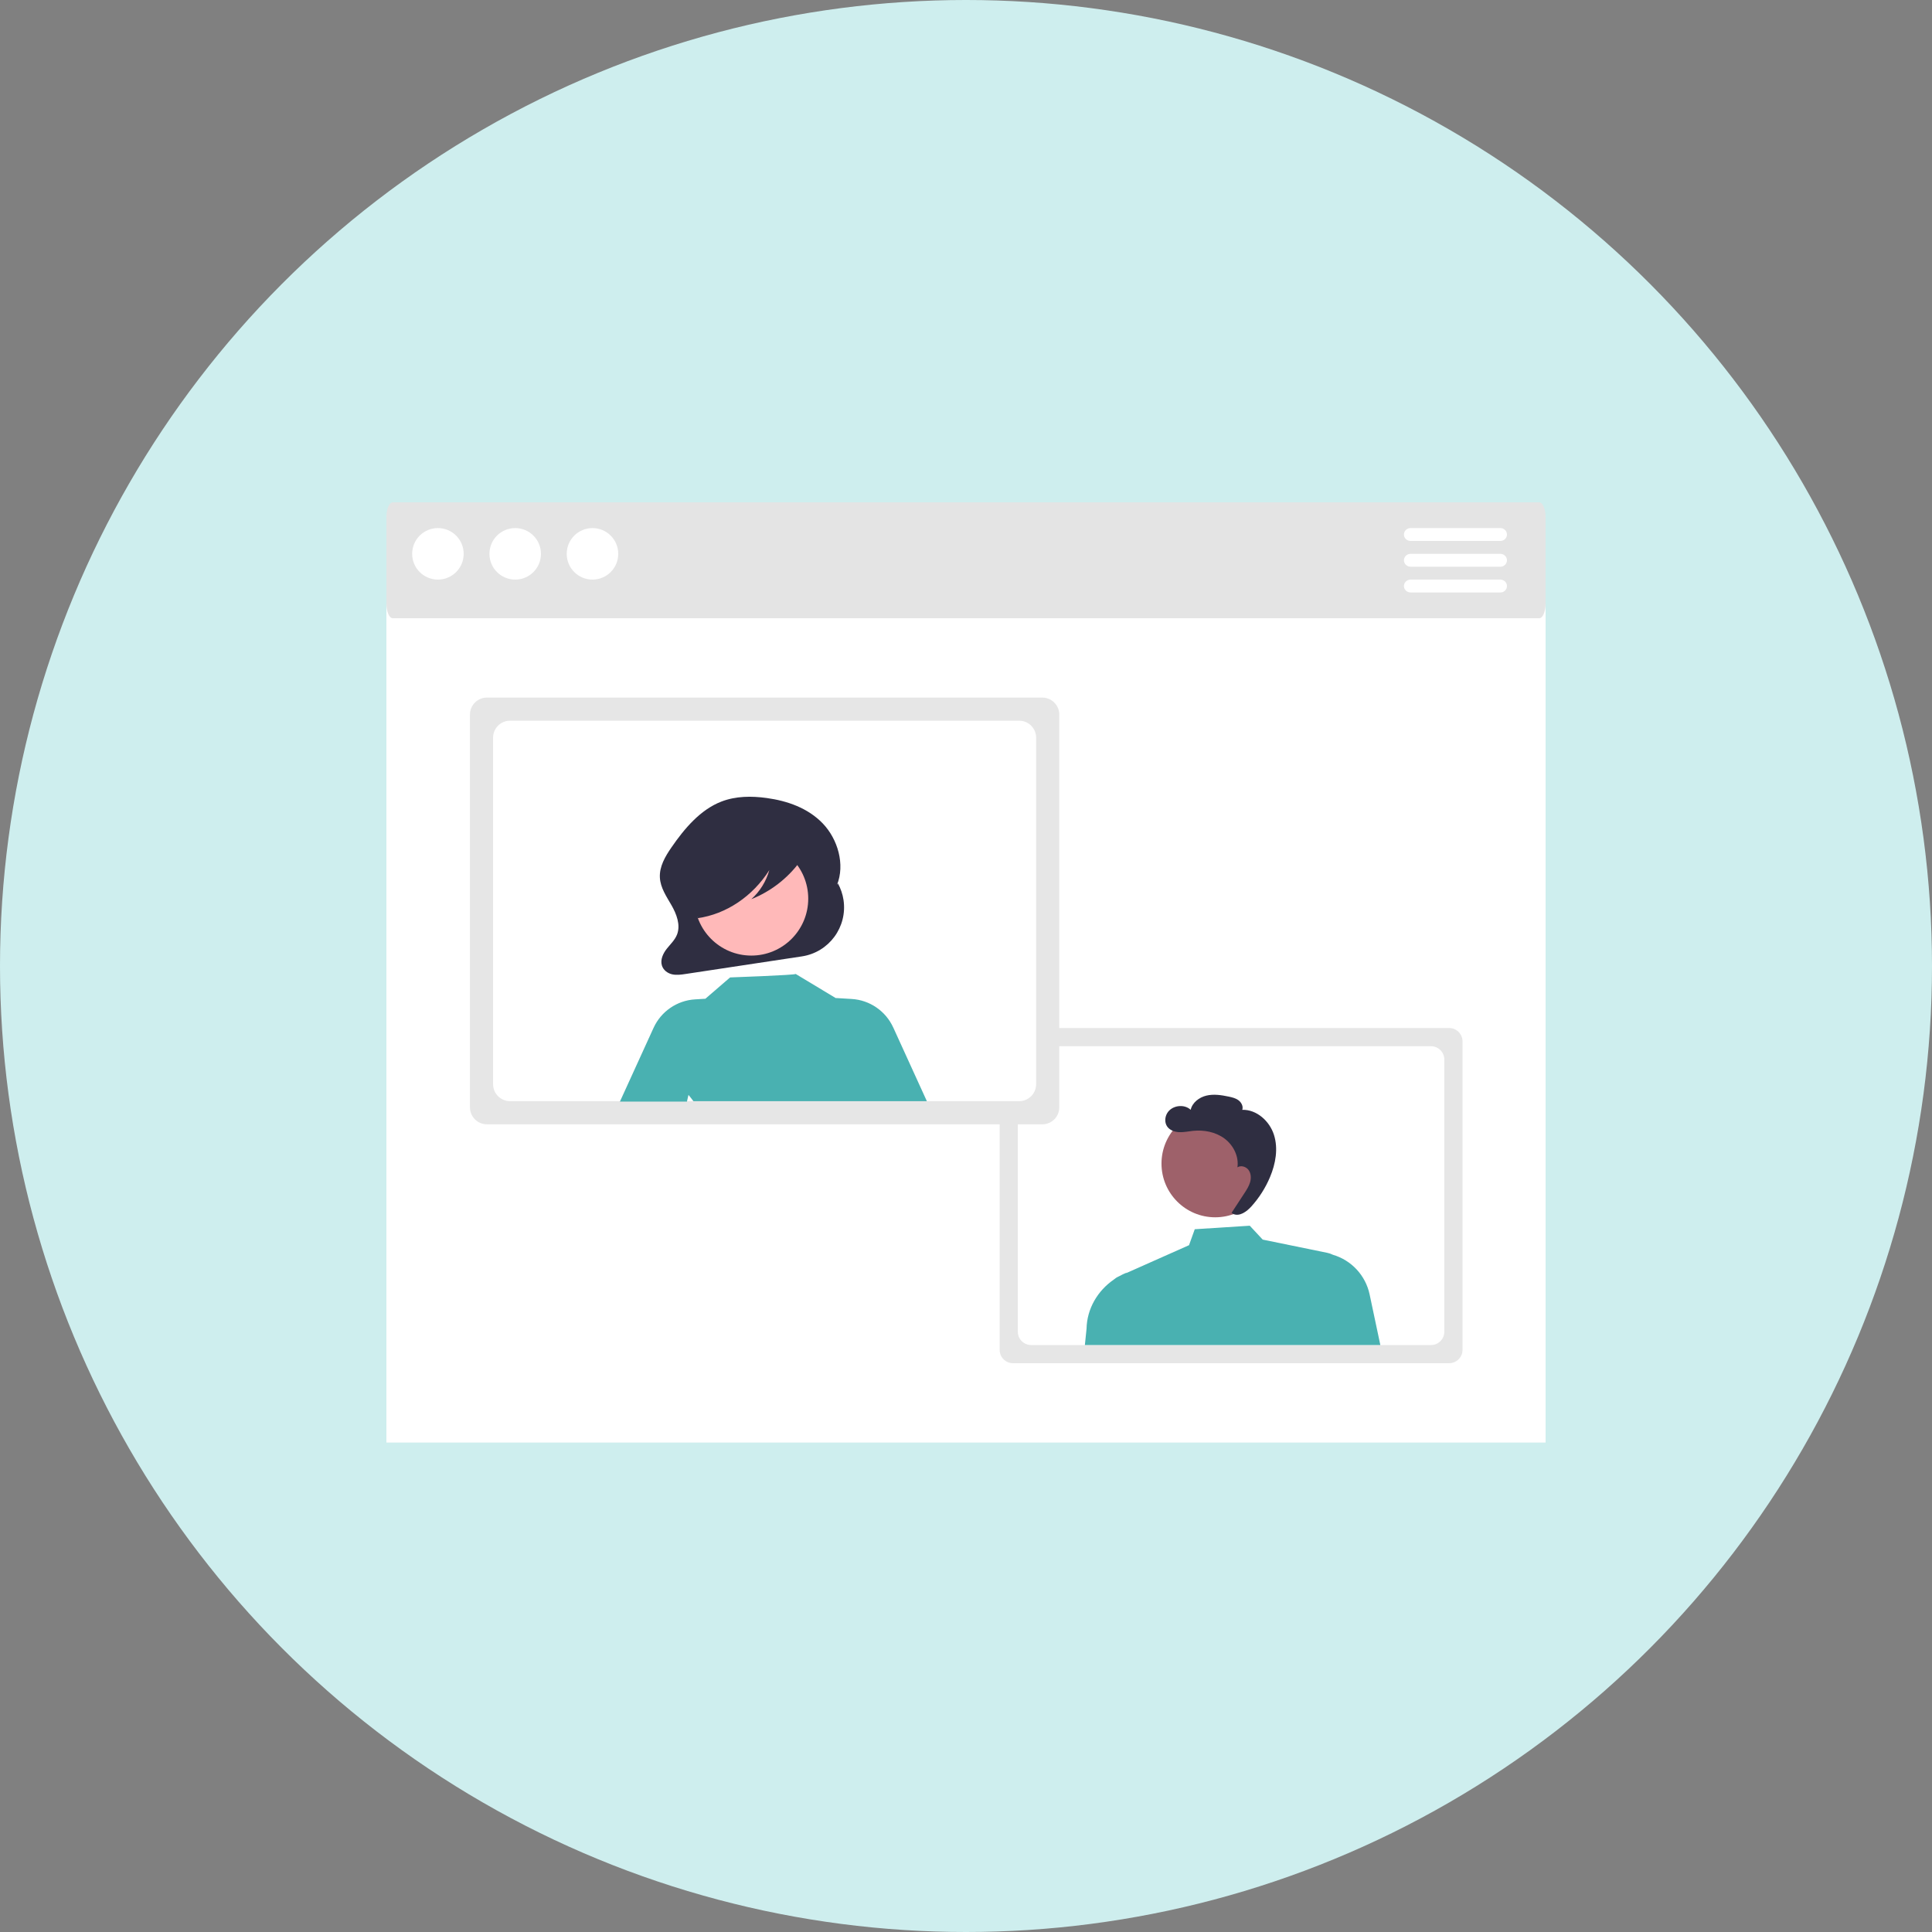
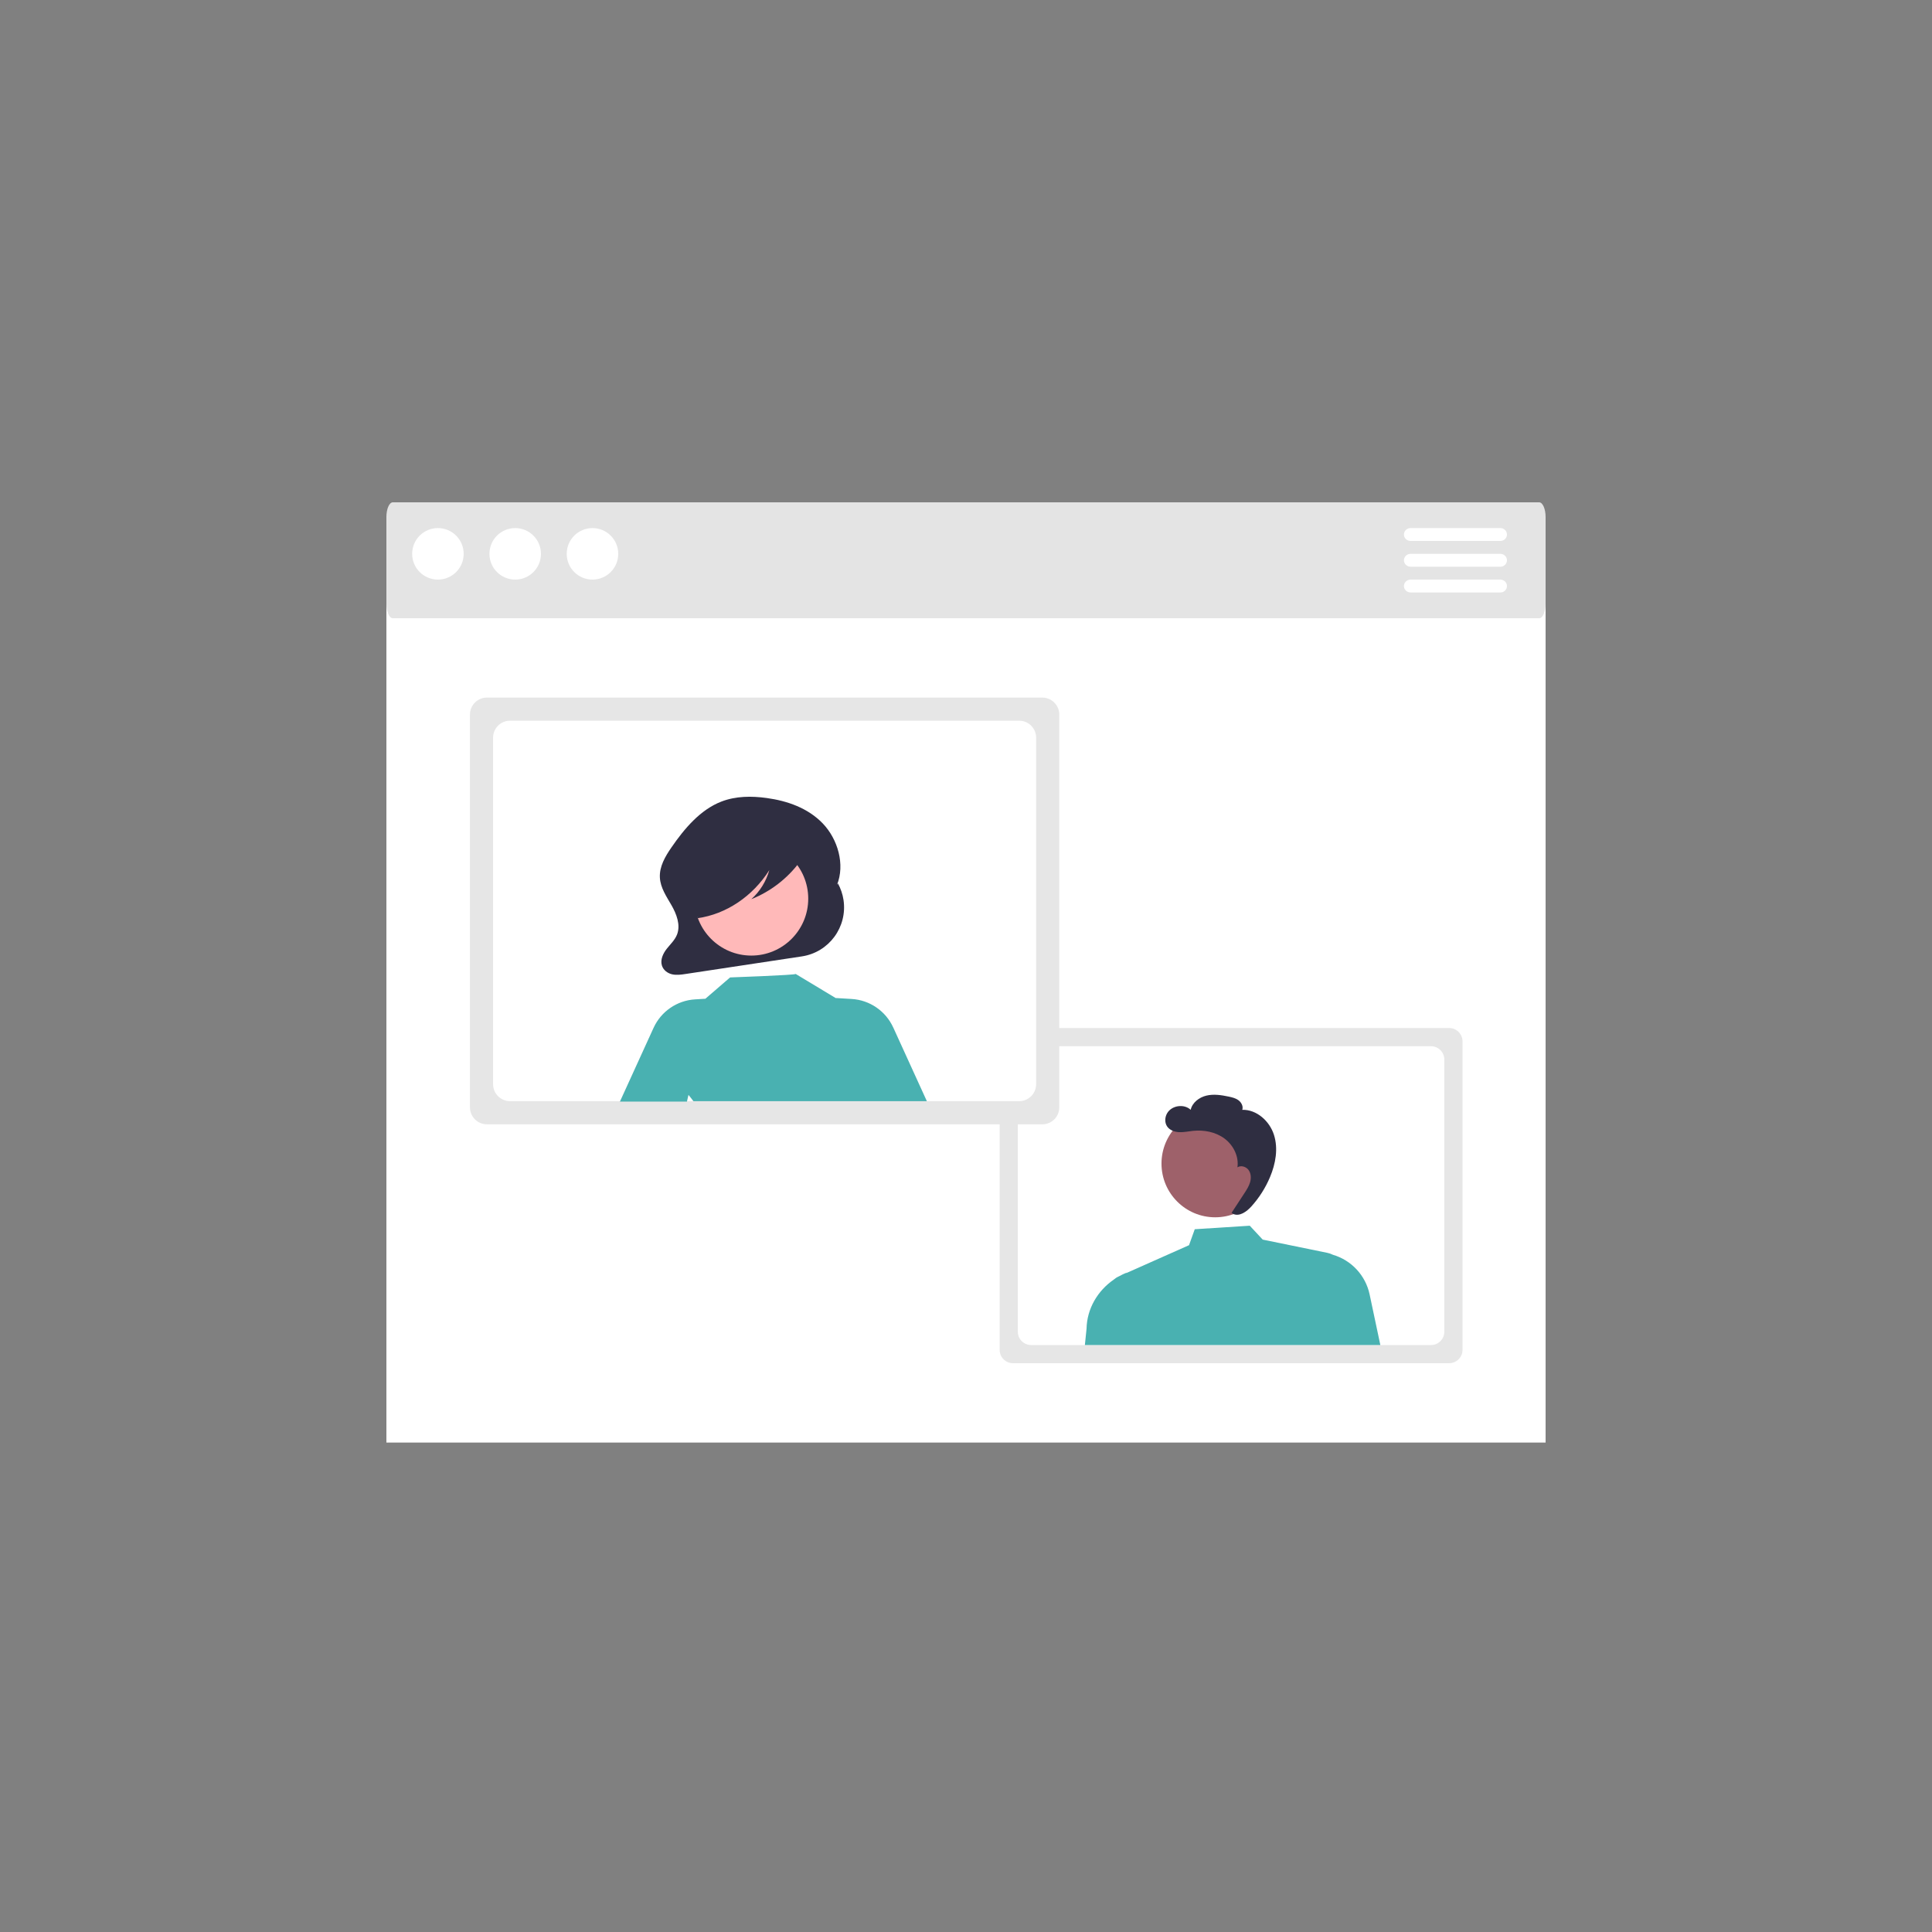
<svg xmlns="http://www.w3.org/2000/svg" width="150" height="150" viewBox="0 0 150 150" fill="none">
  <rect x="0" y="0" width="150" height="150" fill="#808080" stroke="none" />
-   <circle cx="75" cy="75" r="75" fill="#CEEEEE" />
  <g clip-path="url(#clip0_1363_11008)">
    <path d="M120 41.529H30V112H120V41.529Z" fill="white" />
    <path d="M119.501 48H30.498C30.224 48 30 47.487 30 46.858V40.142C30 39.513 30.223 39 30.498 39H119.501C119.776 39 120 39.513 120 40.142V46.858C120 47.487 119.776 48 119.501 48Z" fill="#E4E4E4" />
    <path d="M34 45C35.105 45 36 44.105 36 43C36 41.895 35.105 41 34 41C32.895 41 32 41.895 32 43C32 44.105 32.895 45 34 45Z" fill="white" />
    <path d="M40 45C41.105 45 42 44.105 42 43C42 41.895 41.105 41 40 41C38.895 41 38 41.895 38 43C38 44.105 38.895 45 40 45Z" fill="white" />
    <path d="M46 45C47.105 45 48 44.105 48 43C48 41.895 47.105 41 46 41C44.895 41 44 41.895 44 43C44 44.105 44.895 45 46 45Z" fill="white" />
    <path d="M112.514 105.839H78.648C78.077 105.839 77.614 105.376 77.613 104.804V80.851C77.613 80.281 78.076 79.817 78.648 79.816H112.514C113.085 79.816 113.548 80.279 113.549 80.851V104.804C113.549 105.374 113.086 105.838 112.514 105.839Z" fill="#E6E6E6" />
    <path d="M111.104 81.228H80.058C79.486 81.228 79.023 81.693 79.023 82.263V103.394C79.023 103.966 79.487 104.429 80.058 104.429H111.104C111.675 104.429 112.137 103.964 112.137 103.394V82.263C112.137 81.692 111.674 81.23 111.104 81.228Z" fill="white" />
    <path d="M94.347 94.511C96.65 94.511 98.516 92.644 98.516 90.34C98.516 88.036 96.65 86.168 94.347 86.168C92.044 86.168 90.178 88.036 90.178 90.34C90.178 92.644 92.044 94.511 94.347 94.511Z" fill="#9E616A" />
    <path d="M106.337 100.5C106.024 99.023 104.925 97.839 103.476 97.417L103.473 97.414C103.337 97.348 103.194 97.298 103.045 97.268L98.035 96.242L97.032 95.164L92.761 95.437L92.315 96.677L87.408 98.858L87.489 98.8C87.278 98.885 87.074 98.983 86.876 99.094L86.852 99.105C86.71 99.168 86.579 99.253 86.462 99.355C85.214 100.221 84.39 101.611 84.359 103.163L84.23 104.428H107.169L106.337 100.5Z" fill="#49B1B1" />
    <path d="M98.909 88.105C98.568 87.038 97.569 86.137 96.451 86.166C96.538 85.9 96.389 85.602 96.166 85.432C95.944 85.263 95.661 85.195 95.388 85.138C94.822 85.019 94.231 84.929 93.668 85.062C93.105 85.195 92.572 85.6 92.444 86.165C91.931 85.684 90.984 85.817 90.623 86.421C90.436 86.731 90.411 87.148 90.611 87.45C90.811 87.749 91.188 87.884 91.547 87.901C91.906 87.918 92.261 87.838 92.619 87.8C93.473 87.71 94.374 87.882 95.065 88.393C95.755 88.904 96.197 89.779 96.074 90.63C96.35 90.454 96.748 90.576 96.94 90.84C97.133 91.105 97.148 91.468 97.059 91.782C96.969 92.097 96.787 92.377 96.608 92.651C96.278 93.156 95.948 93.66 95.618 94.165L95.753 94.255C96.25 94.465 96.788 94.072 97.152 93.672C97.763 92.996 98.255 92.221 98.607 91.381C99.04 90.348 99.251 89.172 98.909 88.106V88.105Z" fill="#2F2E41" />
    <path d="M80.925 87.291H37.805C37.078 87.291 36.489 86.701 36.488 85.974V55.478C36.488 54.751 37.078 54.161 37.805 54.16H80.925C81.652 54.16 82.241 54.751 82.242 55.478V85.975C82.242 86.702 81.652 87.291 80.925 87.292V87.291Z" fill="#E6E6E6" />
    <path d="M79.13 55.955H39.6C38.872 55.955 38.283 56.546 38.283 57.273V84.177C38.283 84.905 38.873 85.494 39.6 85.494H79.129C79.855 85.494 80.444 84.904 80.445 84.177V57.273C80.445 56.546 79.856 55.955 79.129 55.955H79.13Z" fill="white" />
    <path d="M65.053 68.582L64.98 68.713C65.629 67.114 65.039 65.141 63.882 63.935C62.724 62.728 61.114 62.176 59.529 61.958C58.353 61.795 57.132 61.801 56.013 62.232C54.393 62.855 53.156 64.301 52.123 65.805C51.65 66.493 51.186 67.276 51.233 68.136C51.276 68.934 51.75 69.611 52.138 70.288C52.525 70.965 52.848 71.805 52.571 72.543C52.404 72.983 52.054 73.299 51.77 73.659C51.485 74.02 51.252 74.506 51.389 74.958C51.5 75.324 51.834 75.564 52.177 75.644C52.521 75.724 52.877 75.672 53.225 75.62L62.258 74.254C64.36 73.936 65.807 71.974 65.49 69.87C65.421 69.418 65.273 68.983 65.052 68.583L65.053 68.582Z" fill="#2F2E41" />
    <path d="M58.334 74.191C60.773 74.191 62.751 72.213 62.751 69.772C62.751 67.332 60.773 65.353 58.334 65.353C55.895 65.353 53.918 67.332 53.918 69.772C53.918 72.213 55.895 74.191 58.334 74.191Z" fill="#FFB9B9" />
    <path d="M69.35 79.773C68.767 78.497 67.528 77.645 66.128 77.56L64.898 77.486L64.901 77.499L61.773 75.615C61.849 75.704 56.683 75.888 56.683 75.888L54.766 77.542L53.962 77.591C52.563 77.676 51.324 78.527 50.741 79.805L48.131 85.526H53.334L53.454 85.007C53.586 85.166 53.713 85.329 53.836 85.495H71.961L69.351 79.773H69.35Z" fill="#49B1B1" />
    <path d="M62.522 65.67C62.408 65.066 61.794 64.79 61.266 64.657C59.738 64.267 58.148 64.179 56.585 64.4C55.447 64.563 54.281 64.921 53.455 65.81C52.81 66.504 52.42 67.498 52.391 68.524C52.373 69.122 52.48 69.744 52.777 70.248C53.075 70.751 53.581 71.117 54.105 71.104L54.158 71.288C56.375 70.979 58.435 69.599 59.731 67.553C59.488 68.423 59.004 69.206 58.334 69.812C59.831 69.213 61.132 68.21 62.093 66.914C62.355 66.566 62.61 66.132 62.523 65.672L62.522 65.67Z" fill="#2F2E41" />
    <path d="M116.488 42H109.519C109.235 42 109.002 41.778 109 41.502C109 41.227 109.23 41.002 109.514 41C109.514 41 109.514 41 109.517 41H116.486C116.77 41 117.002 41.225 117 41.502C117 41.778 116.77 42 116.486 42H116.488Z" fill="white" />
    <path d="M116.488 44H109.519C109.235 44 109.002 43.778 109 43.502C109 43.227 109.23 43.002 109.514 43C109.514 43 109.514 43 109.517 43H116.486C116.77 43 117.002 43.225 117 43.502C117 43.778 116.77 44 116.486 44H116.488Z" fill="white" />
    <path d="M116.488 46H109.519C109.235 46 109.002 45.778 109 45.502C109 45.227 109.23 45.002 109.514 45C109.514 45 109.514 45 109.517 45H116.486C116.77 45 117.002 45.225 117 45.502C117 45.778 116.77 46 116.486 46H116.488Z" fill="white" />
  </g>
  <defs>
    <clipPath id="clip0_1363_11008">
      <rect width="90" height="73" fill="white" transform="translate(30 39)" />
    </clipPath>
  </defs>
</svg>